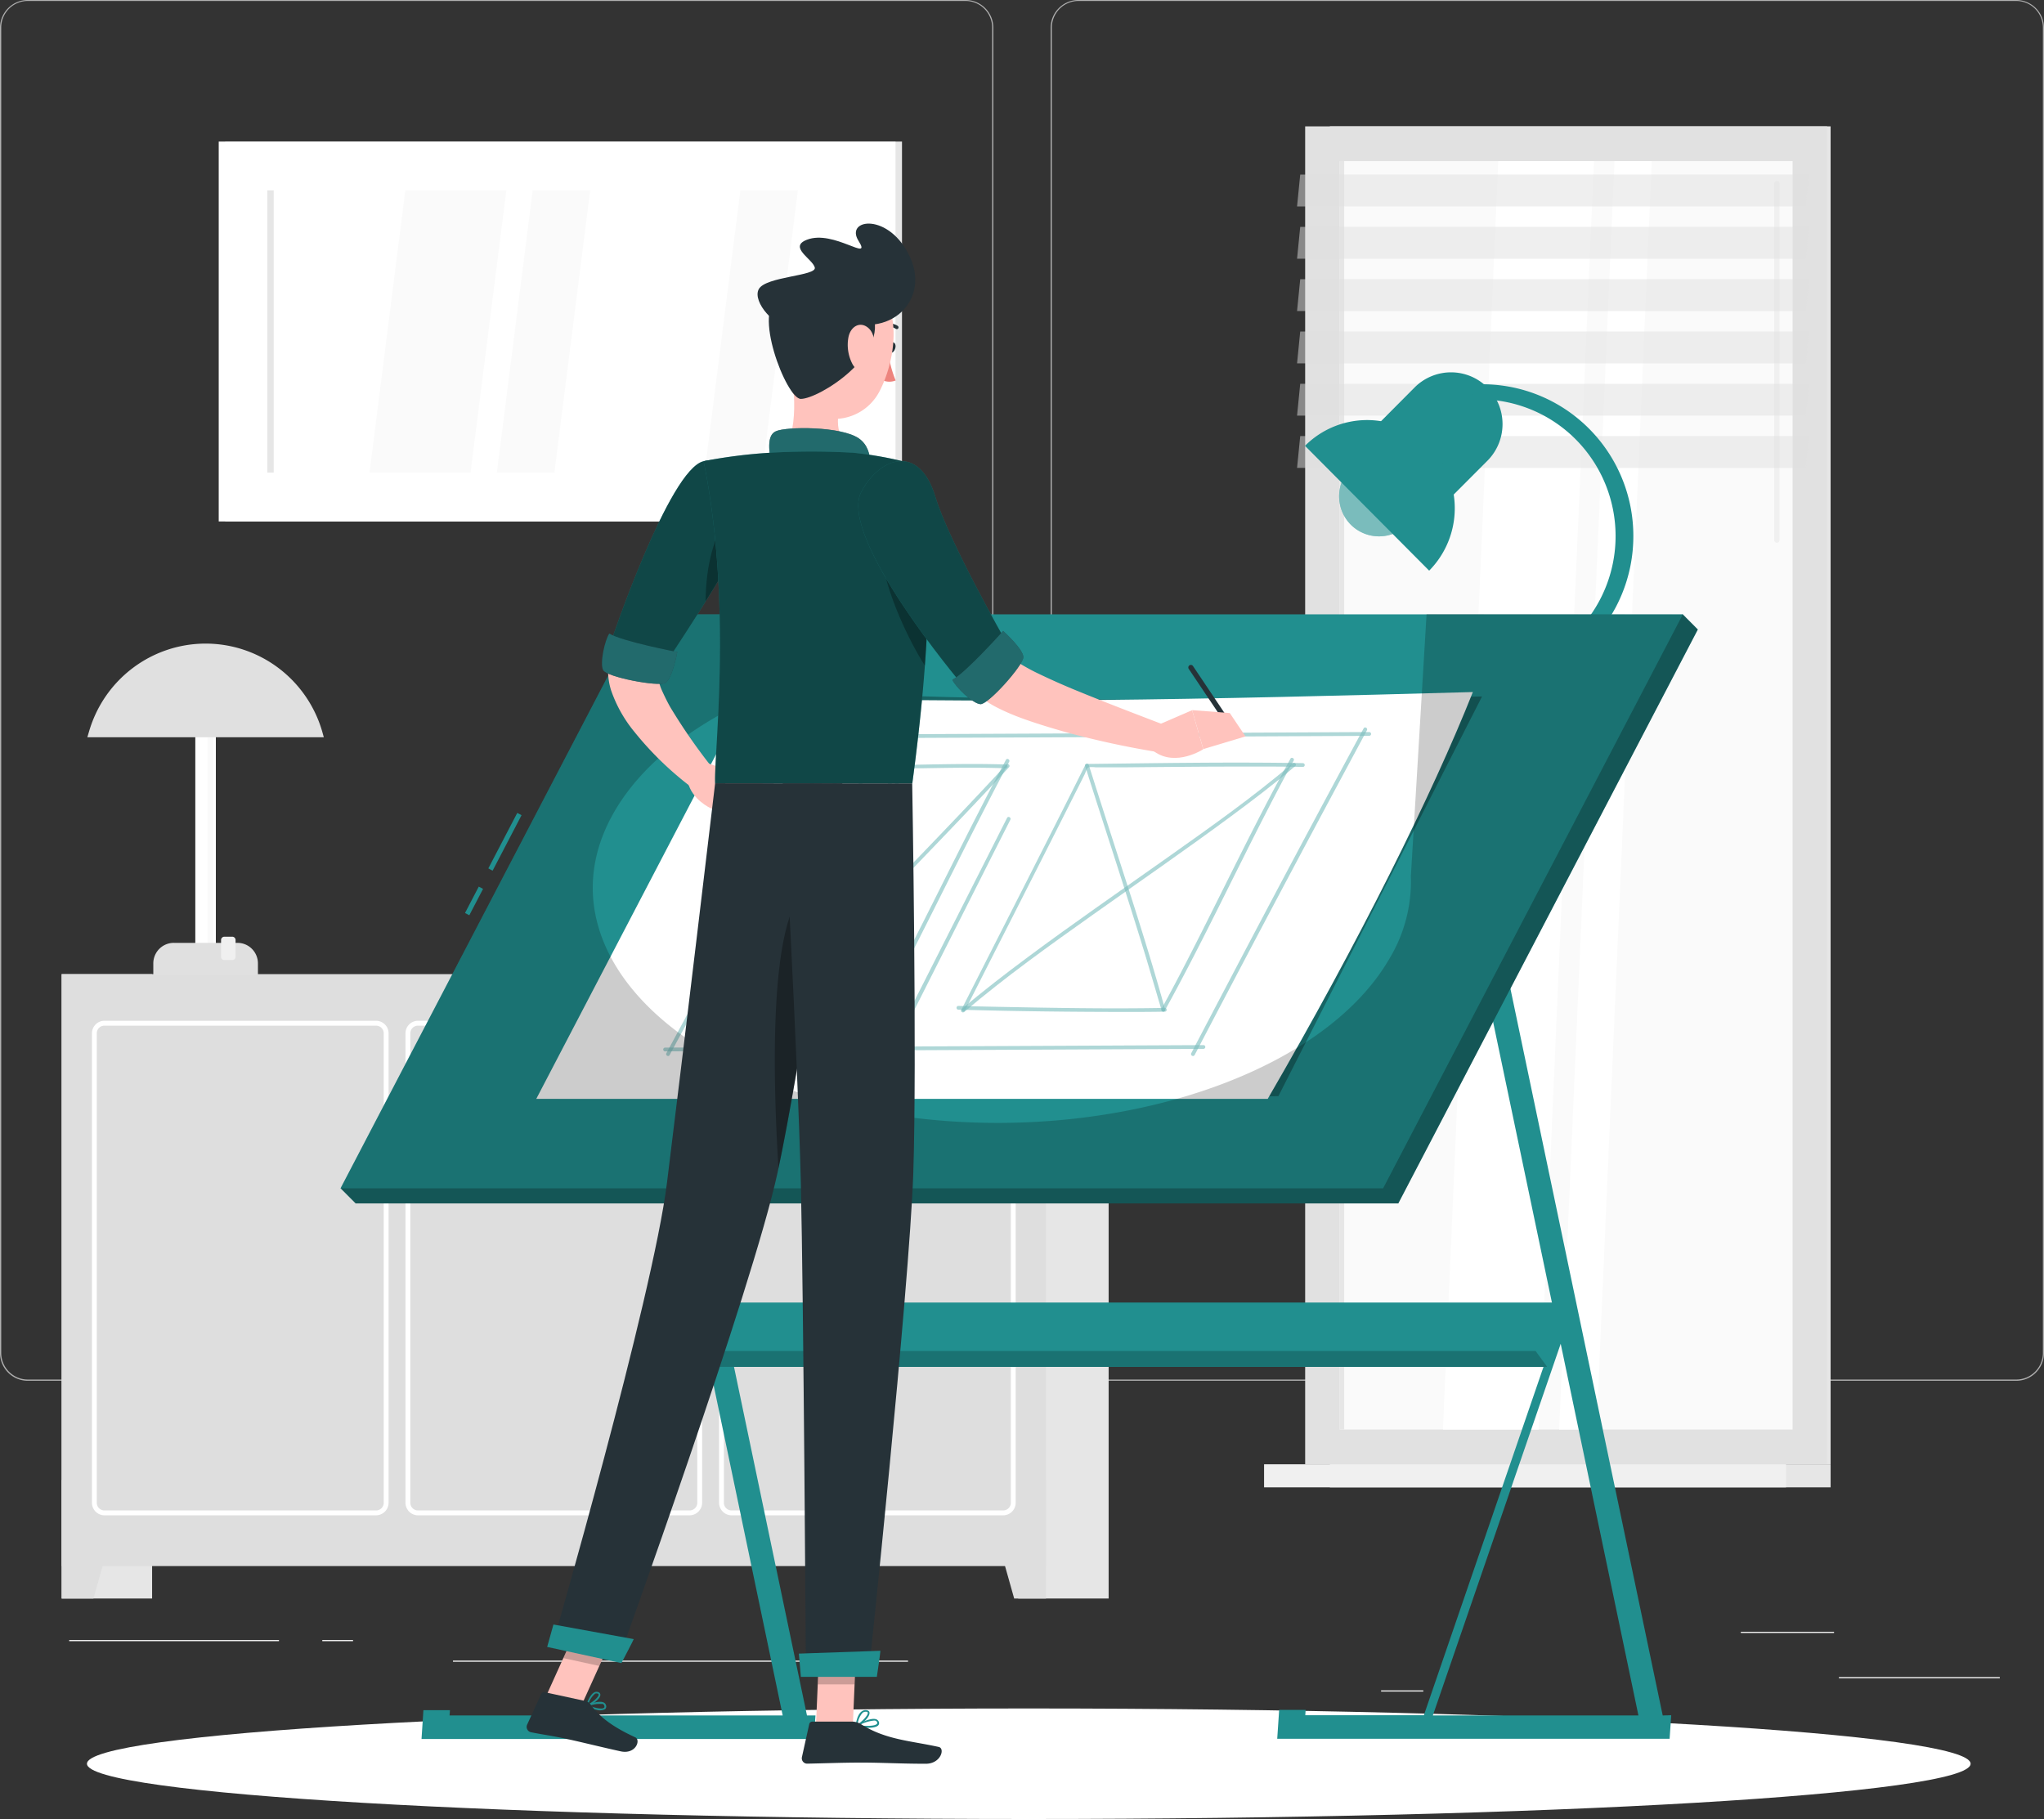
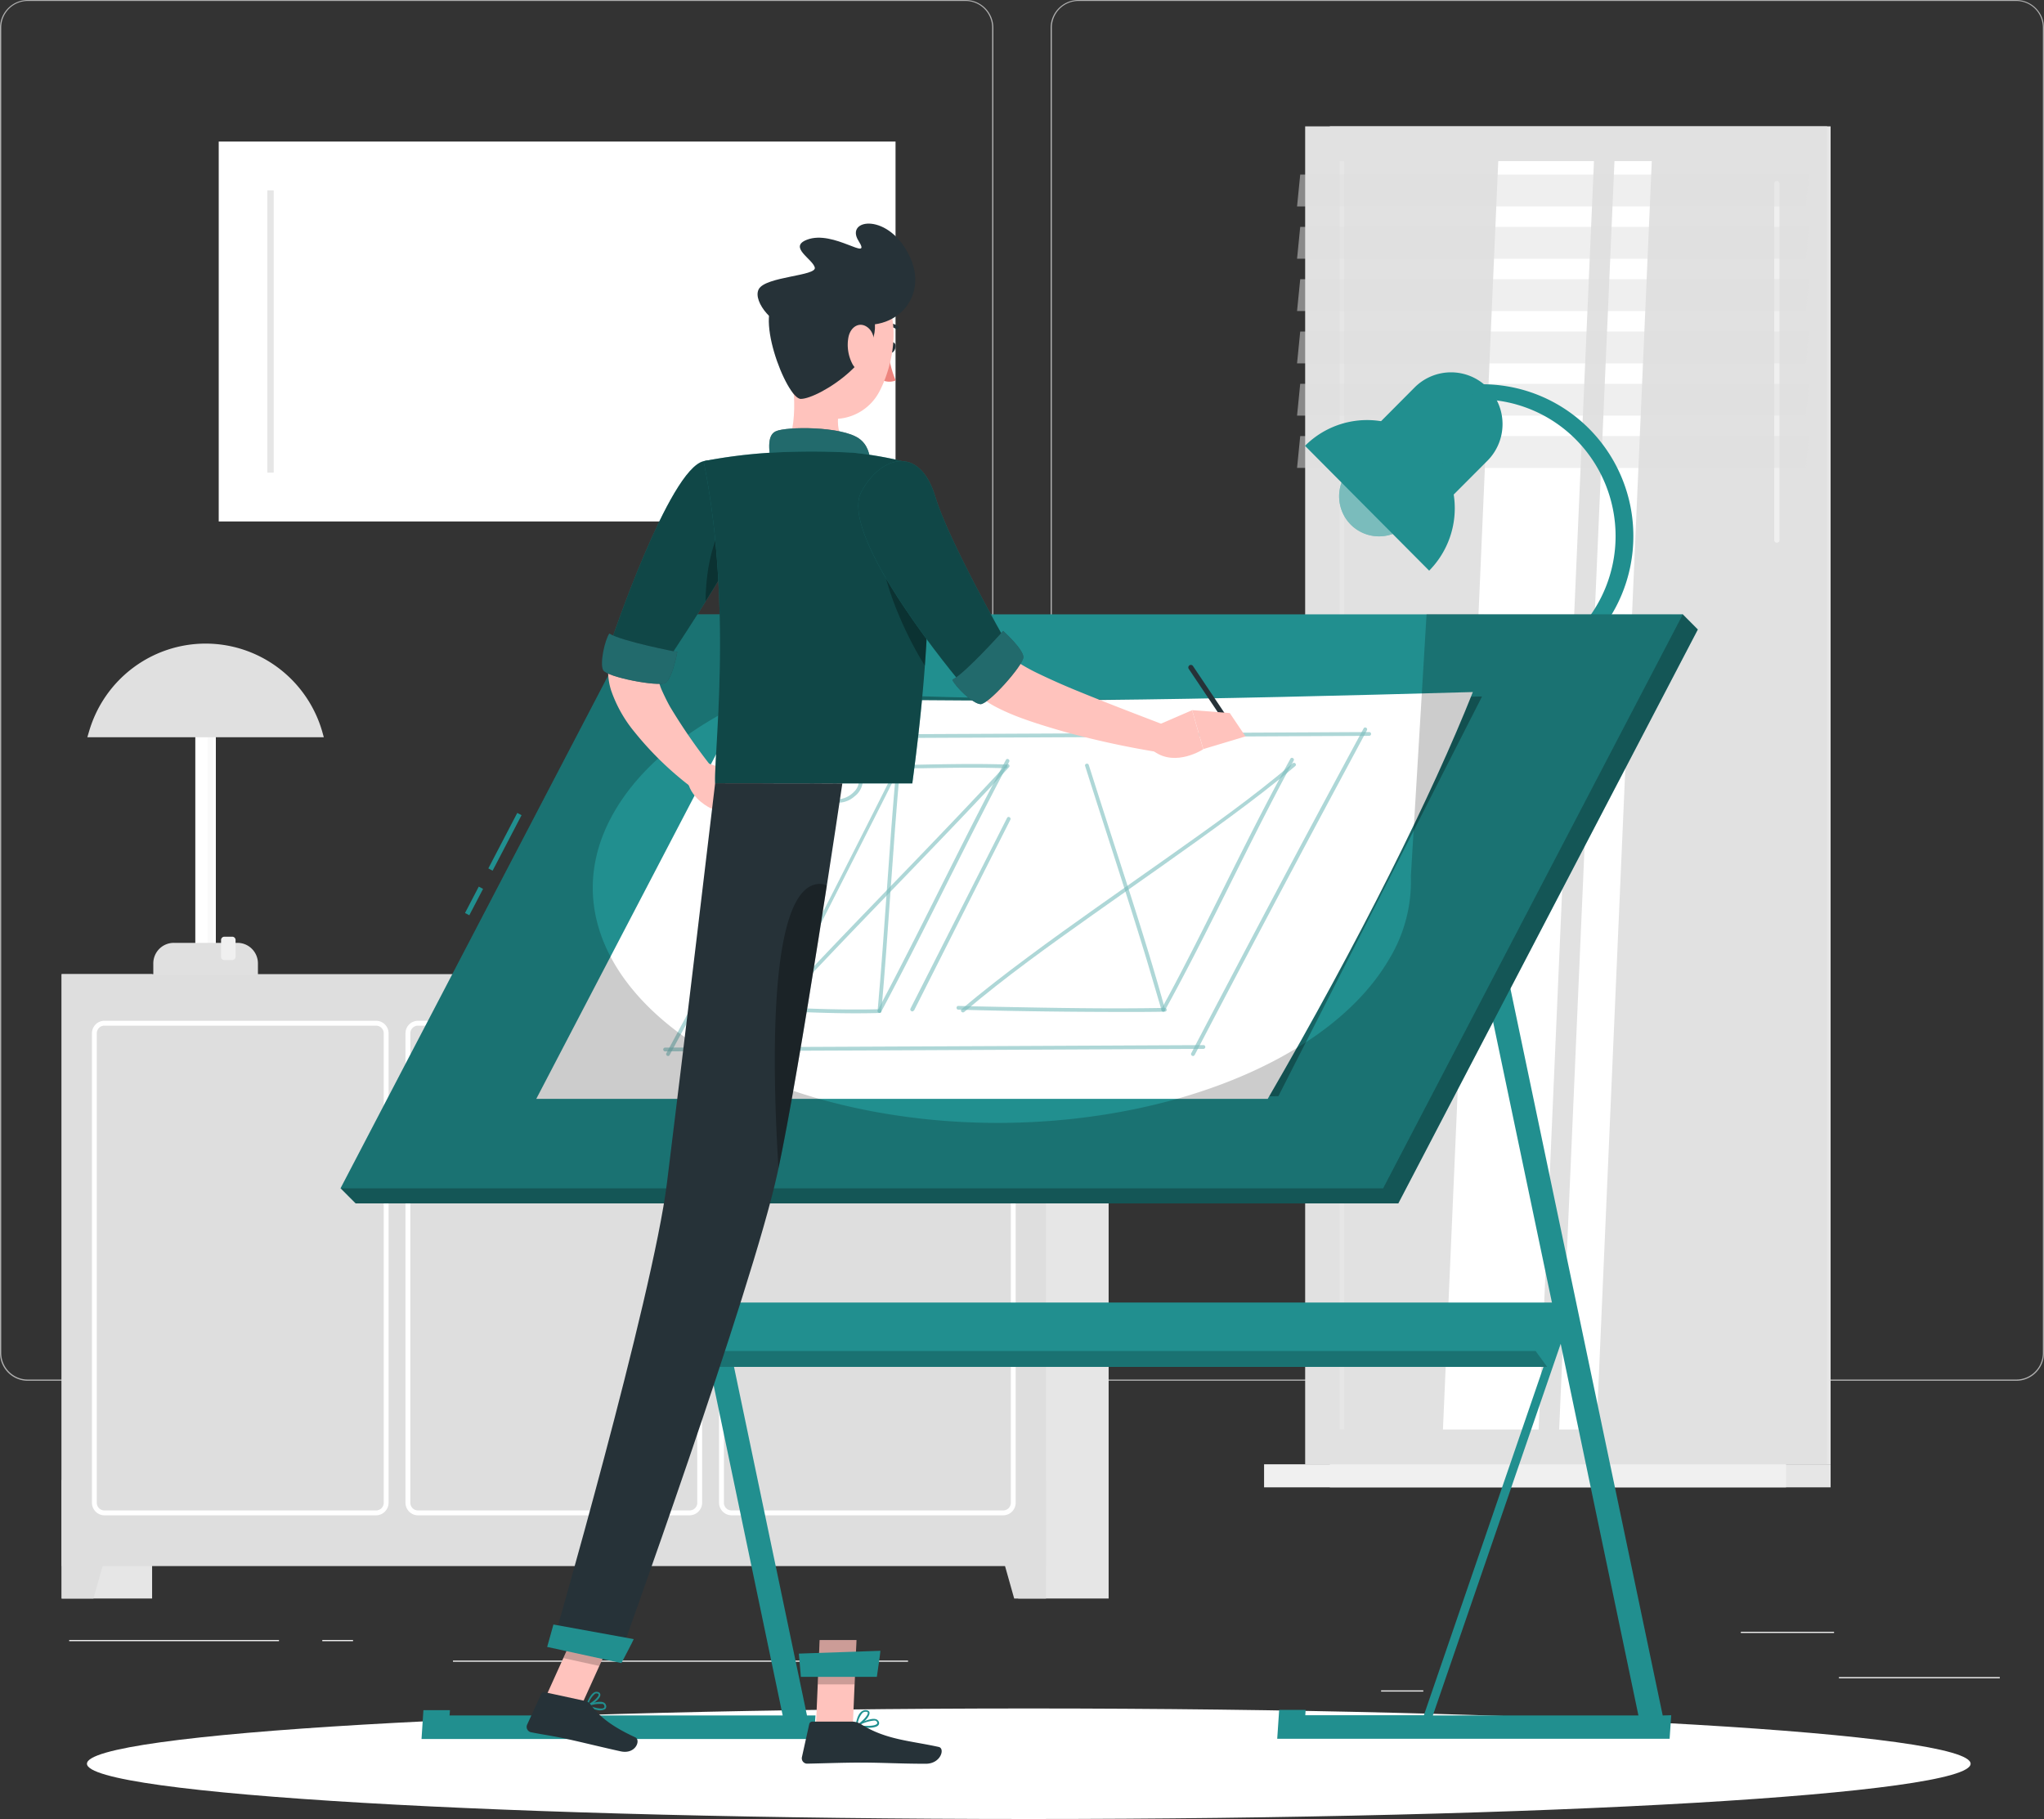
<svg xmlns="http://www.w3.org/2000/svg" width="200" height="178" fill="none">
  <rect width="100%" height="100%" fill="#333333" stroke="none" />
  <path d="M195.675 164.111h-15.741v.12h15.741v-.12zM139.267 165.412h-4.13v.119h4.13v-.119zM179.457 159.678h-9.121v.119h9.121v-.119zM27.298 160.48H6.77v.12h20.528v-.12zM34.544 160.48h-3.009v.12h3.009v-.12zM88.85 162.496H44.324v.119H88.85v-.119z" fill="#EBEBEB" />
  <path d="M94.484 135.116H2.71a2.712 2.712 0 01-1.916-.801A2.737 2.737 0 010 132.388V2.704A2.735 2.735 0 01.802.792 2.707 2.707 0 012.709 0h91.776c.72 0 1.41.287 1.919.799.508.512.794 1.206.794 1.93v129.659c0 .723-.285 1.417-.794 1.929a2.71 2.71 0 01-1.92.799zM2.71.096A2.588 2.588 0 00.877.86 2.616 2.616 0 00.12 2.704v129.684c0 .691.273 1.353.758 1.842.486.49 1.145.765 1.832.766h91.776a2.591 2.591 0 001.833-.765c.487-.489.76-1.152.762-1.843V2.704a2.62 2.62 0 00-.762-1.843 2.593 2.593 0 00-1.834-.765H2.71zM197.295 135.116h-91.78a2.713 2.713 0 01-1.918-.801 2.736 2.736 0 01-.796-1.927V2.704a2.737 2.737 0 01.804-1.912 2.712 2.712 0 011.91-.792h91.78a2.705 2.705 0 011.904.794c.507.506.794 1.192.8 1.91v129.684c0 .721-.284 1.414-.791 1.925-.507.512-1.195.8-1.913.803zM105.515.096a2.593 2.593 0 00-1.834.765 2.62 2.62 0 00-.761 1.843v129.684c.001.691.275 1.354.761 1.843a2.591 2.591 0 001.834.765h91.78a2.589 2.589 0 001.833-.765 2.618 2.618 0 00.762-1.843V2.704a2.617 2.617 0 00-.762-1.843 2.59 2.59 0 00-1.833-.765h-91.78z" fill="#B0B0B0" />
  <path d="M6.033 156.424h8.85V95.33h-8.85v61.094z" fill="#E6E6E6" />
  <path d="M9.144 156.426H6.031v-11.61h6.384l-3.27 11.61z" fill="#DEDEDE" />
  <path d="M99.626 156.424h8.851V95.33h-8.85v61.094z" fill="#E6E6E6" />
  <path d="M6.03 153.25h96.314V95.324H6.029v57.926z" fill="#DEDEDE" />
  <path d="M99.235 156.426h3.113v-11.61h-6.383l3.27 11.61z" fill="#DEDEDE" />
  <path d="M98.16 148.283H71.582a1.24 1.24 0 01-1.226-1.233v-45.933c0-.327.13-.639.36-.869.23-.23.541-.36.866-.36H98.16c.324 0 .635.13.864.36.23.231.358.543.358.869v45.933c0 .326-.129.639-.358.87-.228.231-.54.362-.864.363zm-26.578-47.917a.763.763 0 00-.531.218.757.757 0 00-.22.533v45.933a.751.751 0 00.75.755h26.58a.744.744 0 00.69-.466.756.756 0 00.056-.289v-45.933a.754.754 0 00-.219-.531.743.743 0 00-.528-.22H71.582zM67.476 148.283H40.897a1.222 1.222 0 01-.864-.363 1.236 1.236 0 01-.357-.87v-45.933c0-.326.128-.638.358-.869.229-.23.54-.36.863-.36h26.579c.324 0 .636.13.865.36.23.23.36.542.361.869v45.933a1.24 1.24 0 01-1.226 1.233zm-26.579-47.917a.743.743 0 00-.527.22.754.754 0 00-.219.531v45.933a.758.758 0 00.217.534.746.746 0 00.53.221h26.578a.751.751 0 00.75-.755v-45.933a.76.76 0 00-.22-.533.763.763 0 00-.53-.218H40.897zM36.796 148.283H10.218a1.222 1.222 0 01-.864-.363 1.236 1.236 0 01-.358-.87v-45.933c0-.326.129-.638.358-.869.229-.23.54-.36.864-.36h26.578c.325 0 .636.13.866.36.23.23.36.542.36.869v45.933a1.24 1.24 0 01-.36.87c-.23.231-.54.362-.866.363zm-26.578-47.917a.743.743 0 00-.528.22.754.754 0 00-.219.531v45.933a.757.757 0 00.217.534.746.746 0 00.53.221h26.578a.751.751 0 00.751-.755v-45.933a.76.76 0 00-.22-.533.763.763 0 00-.53-.218h-26.58z" fill="white" />
  <path d="M130.123 143.285h48.998V12.365h-48.998v130.92z" fill="#E6E6E6" />
  <path d="M127.707 143.285h51.07V12.365h-51.07v130.92z" fill="#E1E1E1" />
  <path d="M130.123 145.545h48.998v-2.255h-48.998v2.255z" fill="#E6E6E6" />
  <path d="M123.687 145.545h51.071v-2.255h-51.071v2.255z" fill="#F0F0F0" />
-   <path d="M175.402 139.888V15.766H131.09v124.122h44.312z" fill="#FAFAFA" />
  <path d="M141.188 139.888l5.413-124.122h9.364l-5.414 124.122h-9.363z" fill="white" />
  <path d="M173.858 53.11a.264.264 0 00.262-.263V17.969a.267.267 0 00-.079-.183.258.258 0 00-.364 0 .26.26 0 00-.075.183v34.878a.262.262 0 00.256.263z" fill="#F0F0F0" />
  <path d="M152.559 139.888l5.413-124.122h3.651l-5.409 124.122h-3.655z" fill="white" />
  <path d="M131.523 139.884V15.762h-.427v124.122h.427z" fill="#E6E6E6" />
  <path opacity=".5" d="M126.914 20.2h49.783l.313-3.116h-49.787l-.309 3.115zM126.914 25.316h49.783l.313-3.115h-49.787l-.309 3.115zM126.914 30.435h49.783l.313-3.11h-49.787l-.309 3.11zM126.914 35.556h49.783l.313-3.115h-49.787l-.309 3.115zM126.914 40.672h49.783l.313-3.115h-49.787l-.309 3.115zM126.914 45.789h49.783l.313-3.115h-49.787l-.309 3.115z" fill="#E0E0E0" />
-   <path d="M88.258 13.852H22.035v37.176h66.223V13.852z" fill="#E6E6E6" />
  <path d="M87.626 13.852H21.402v37.176h66.224V13.852z" fill="white" />
  <path d="M82.879 46.25V18.628H26.162v27.62h56.717z" fill="white" />
-   <path d="M36.156 46.254l3.503-27.625h9.886l-3.503 27.625h-9.886zM48.617 46.254l3.503-27.625h5.628l-3.503 27.625h-5.628zM68.941 46.254l3.503-27.625h5.628l-3.503 27.625H68.94z" fill="#FAFAFA" />
  <path d="M26.781 46.25V18.628h-.622v27.62h.622z" fill="#E6E6E6" />
  <path d="M89.065 69.148h-2.01v23.966h2.01V69.148z" fill="#F5F5F5" />
  <path d="M88.805 69.121h-.57v23.965h.57V69.121z" fill="#FAFAFA" />
  <path d="M84.943 92.264h6.212a1.992 1.992 0 011.415.589 2.013 2.013 0 01.586 1.422v1.109H82.937v-1.109a2.021 2.021 0 01.587-1.422 2 2 0 011.415-.59h.004z" fill="#F0F0F0" />
  <path d="M90.996 93.615v-1.634a.324.324 0 00-.323-.325h-.775a.324.324 0 00-.323.325v1.634c0 .18.145.325.323.325h.775a.324.324 0 00.323-.325z" fill="#F0F0F0" />
  <path d="M99.629 72.144H76.496l.162-.564c.72-2.48 2.22-4.66 4.277-6.21a11.841 11.841 0 017.13-2.39c2.57 0 5.073.839 7.13 2.39a11.945 11.945 0 014.277 6.21l.157.564z" fill="#E0E0E0" />
  <path d="M21.12 69.148h-2.01v23.966h2.01V69.148z" fill="white" />
  <path d="M20.871 69.121h-.57v23.965h.57V69.121z" fill="#FAFAFA" />
  <path d="M17.01 92.264h6.227a1.992 1.992 0 011.415.589 2.012 2.012 0 01.586 1.422v1.109H15v-1.109a2.021 2.021 0 01.59-1.426 2.001 2.001 0 011.42-.585z" fill="#E0E0E0" />
  <path d="M23.05 93.621v-1.634a.324.324 0 00-.322-.325h-.775a.324.324 0 00-.323.325v1.634c0 .18.144.325.323.325h.775a.324.324 0 00.323-.325z" fill="#F0F0F0" />
  <path d="M31.684 72.144H8.547l.166-.564c.72-2.48 2.221-4.66 4.278-6.21a11.842 11.842 0 017.13-2.39c2.57 0 5.072.839 7.129 2.39a11.944 11.944 0 014.277 6.21l.157.564z" fill="#E0E0E0" />
  <path d="M100.663 178c50.896 0 92.156-2.421 92.156-5.408 0-2.987-41.26-5.408-92.156-5.408-50.896 0-92.155 2.421-92.155 5.408 0 2.987 41.26 5.408 92.155 5.408z" fill="white" />
  <path d="M132.173 51.343a3.948 3.948 0 010-5.557l1.854-1.863a3.904 3.904 0 015.527 0 3.95 3.95 0 010 5.552l-1.858 1.868a3.91 3.91 0 01-5.523 0z" fill="#218F8F" />
  <path opacity=".4" d="M132.173 51.343a3.948 3.948 0 010-5.557l1.854-1.863a3.904 3.904 0 015.527 0 3.95 3.95 0 010 5.552l-1.858 1.868a3.91 3.91 0 01-5.523 0z" fill="white" />
  <path d="M134.783 48.734a5.087 5.087 0 01-1.474-3.583c0-1.344.53-2.632 1.474-3.584l3.631-3.65a5.034 5.034 0 013.565-1.482c1.336 0 2.618.533 3.564 1.482a5.083 5.083 0 011.476 3.584 5.083 5.083 0 01-1.476 3.583l-3.641 3.65a5.042 5.042 0 01-3.559 1.473 5.043 5.043 0 01-3.56-1.473z" fill="#218F8F" />
  <path d="M139.84 43.626a8.59 8.59 0 00-6.074-2.52 8.59 8.59 0 00-6.075 2.52l12.149 12.216a8.689 8.689 0 002.505-6.108c0-2.289-.9-4.485-2.505-6.108zM144.772 67.317a.737.737 0 01-.736-.74.737.737 0 01.736-.74c3.53-.001 6.915-1.41 9.411-3.92a13.412 13.412 0 003.898-9.459c0-3.548-1.402-6.95-3.898-9.46a13.274 13.274 0 00-9.411-3.918.73.73 0 01-.558-.194.742.742 0 01.259-1.244.729.729 0 01.299-.038 14.713 14.713 0 015.738 1.053c1.824.731 3.485 1.82 4.886 3.203a14.882 14.882 0 014.423 10.6 14.883 14.883 0 01-4.423 10.6 14.779 14.779 0 01-4.886 3.203 14.713 14.713 0 01-5.738 1.054zM162.692 167.868l-16.816-80.266-2.248.616 8.731 41.662-13.037 37.964H127.72l.033-.52h-2.59l-.19 2.823h38.394l.157-2.303-.832.024zm-9.981-36.373l7.605 36.373h-20.115l12.51-36.373zM78.961 167.868L62.164 87.625l-2.248.616 8.726 41.663-13.037 37.964H43.989l.038-.521H41.43l-.185 2.824h38.39l.157-2.303h-.832zm-9.981-36.373l7.605 36.373H56.46l12.52-36.373z" fill="#218F8F" />
  <path d="M153.55 127.463l-2.163 6.292H67.863l2.158-6.292h83.529z" fill="#218F8F" />
  <path d="M150.259 132.205l1.126 1.548H67.861l-1.127-1.548h83.525z" fill="#218F8F" />
  <path opacity=".2" d="M150.259 132.205l1.126 1.548H67.861l-1.127-1.548h83.525z" fill="black" />
  <path d="M136.82 117.758H34.802l-1.478-1.481 131.33-56.158 1.473 1.481-29.307 56.158z" fill="#218F8F" />
  <path opacity=".4" d="M136.82 117.758H34.802l-1.478-1.481 131.33-56.158 1.473 1.481-29.307 56.158z" fill="black" />
  <path d="M50.612 79.55l-2.83 5.428.42.222 2.831-5.429-.42-.222zM46.846 86.76L45.5 89.342l.421.222 1.346-2.582-.421-.222zM135.342 116.277H33.324l29.312-56.158h102.018l-29.312 56.158z" fill="#218F8F" />
  <path opacity=".3" d="M125.085 107.271l-72.202.258 21.36-40.162c17.11 1.233 42.739 1.347 70.772.788l-19.93 39.116z" fill="black" />
  <path d="M124.043 107.529h-71.57l20.561-39.397c22.044.821 45.652.296 71.081-.411-3.94 9.928-11.089 24.333-20.072 39.808z" fill="white" />
  <g opacity=".6" fill="#218F8F">
    <path opacity=".6" d="M65.08 102.885c6.727-.038 13.454-.07 20.181-.095l21.65-.101 10.87-.052a.187.187 0 00.156-.184.187.187 0 00-.156-.183l-20.181.095-21.65.095-10.87.053c-.05 0-.096.02-.131.054a.189.189 0 000 .264.188.188 0 00.13.054z" />
    <path opacity=".6" d="M116.89 103.246a2928.13 2928.13 0 0113.056-24.692l3.803-7.09c.114-.21-.205-.397-.319-.191a2295.611 2295.611 0 00-13.151 24.691 1992.835 1992.835 0 00-3.717 7.095c-.109.21.204.397.318.187h.01z" />
    <path opacity=".6" d="M133.97 71.635c-6.759.038-13.516.07-20.272.095l-21.906.1-10.837.053a.185.185 0 00-.186.186.187.187 0 00.186.186c6.759-.038 13.516-.07 20.271-.095l21.907-.1 10.837-.053a.186.186 0 00.131-.318.186.186 0 00-.131-.054z" />
    <path opacity=".6" d="M82.234 70.965a2642.354 2642.354 0 01-13.2 24.964 1104.52 1104.52 0 01-3.83 7.129c-.114.21.204.396.318.186 4.475-8.281 8.91-16.601 13.309-24.96 1.248-2.375 2.493-4.753 3.736-7.132.114-.21-.205-.397-.319-.187h-.014zM89.429 98.901l7.428-14.725 2.002-3.956c.109-.21-.21-.401-.319-.186l-7.666 15.145-1.783 3.512c-.104.215.214.401.319.186l.019.024zM71.796 98.965l4.278-8.457c.105-.215-.214-.401-.319-.191l-4.277 8.461c-.105.215.214.401.318.186zM113.968 98.902c3.56-6.455 6.702-13.134 10.076-19.69.827-1.605 1.664-3.21 2.538-4.777.115-.21-.204-.397-.318-.186-3.56 6.45-6.706 13.134-10.076 19.684-.827 1.61-1.664 3.21-2.538 4.778-.115.205.199.396.318.186v.005z" />
-     <path opacity=".6" d="M94.439 98.853c3.232-6.388 6.497-12.766 9.719-19.159l1.094-2.169.589-1.17.29-.583c.081-.158.204-.598.366-.684a2.57 2.57 0 01.718 0h2.851c2.893-.028 5.785-.052 8.675-.071 2.923 0 5.841-.024 8.764.029a.186.186 0 000-.368c-7.049-.125-14.102 0-21.146.08a.188.188 0 00-.162.092c-3.983 7.974-8.051 15.905-12.077 23.855-.11.215.21.401.319.186v-.038z" />
    <path opacity=".6" d="M113.996 98.763c-1.735-6.283-3.802-12.47-5.789-18.671-.561-1.746-1.119-3.49-1.673-5.232-.071-.23-.428-.134-.357.096 2.011 6.359 4.121 12.69 6.056 19.072.475 1.606.95 3.216 1.426 4.836a.185.185 0 00.356-.1h-.019z" />
    <path opacity=".6" d="M126.485 74.693c-3.926 3.345-8.137 6.307-12.334 9.279-4.543 3.215-9.125 6.373-13.588 9.694-2.206 1.639-4.387 3.316-6.479 5.098-.18.153.081.415.262.262 4.002-3.406 8.289-6.464 12.571-9.503 4.511-3.2 9.069-6.34 13.518-9.632 2.148-1.586 4.278-3.21 6.312-4.935.18-.158-.081-.416-.262-.263z" />
    <path opacity=".6" d="M93.75 98.801c5.437.157 10.874.22 16.312.224 1.312 0 2.628 0 3.94-.028a.189.189 0 00.112-.063.19.19 0 000-.242.19.19 0 00-.112-.063c-5.452.105-10.932 0-16.37-.105-1.292-.028-2.59-.052-3.883-.09a.185.185 0 00-.155.183.186.186 0 00.156.184zM86.212 99.026c3.465-6.484 6.654-13.101 10.015-19.647.827-1.618 1.666-3.23 2.519-4.835.109-.21-.21-.396-.319-.186-3.465 6.483-6.654 13.1-10.014 19.646a258.004 258.004 0 01-2.52 4.835c-.109.21.21.397.32.187z" />
    <path opacity=".6" d="M75.98 98.946c2.166-4.28 4.337-8.56 6.51-12.838l3.252-6.421c.532-1.046 1.06-2.097 1.587-3.144.171-.344.433-1.213.803-1.362.315-.049.636-.049.951 0h1.055c2.757-.047 5.518-.1 8.28 0 .233 0 .233-.363 0-.372-3.503-.11-7.006 0-10.504.052a.184.184 0 00-.162.091c-3.997 7.965-8.051 15.905-12.077 23.856-.11.21.209.4.318.186l-.014-.048z" />
    <path opacity=".6" d="M86.242 98.936c.708-7.974 1.107-15.967 1.84-23.937.023-.238-.343-.238-.367 0-.732 7.97-1.131 15.963-1.844 23.937 0 .234.347.234.37 0z" />
    <path opacity=".6" d="M98.469 74.812c-5.894 6.393-12.016 12.566-18 18.867a391.983 391.983 0 00-4.848 5.175c-.161.172.1.434.261.258 5.927-6.45 12.097-12.676 18.138-19.02a466.298 466.298 0 004.71-5.017c.162-.172-.1-.435-.261-.263z" />
    <path opacity=".6" d="M75.522 98.9c3.503.172 7.025.325 10.533.225.237 0 .237-.377 0-.368-3.508.096-7.03-.052-10.533-.224-.238 0-.238.358 0 .368zM81.174 76.957a1.3 1.3 0 00-.147.985.86.86 0 00.608.573 2.365 2.365 0 001.958-.569 2.052 2.052 0 00.837-1.763 1.114 1.114 0 00-.402-.712 1.103 1.103 0 00-.777-.243 1.703 1.703 0 00-1.06.54 5.61 5.61 0 00-.437.453 1.12 1.12 0 00-.28.478c-.043.234.313.335.356.1.043-.234.309-.477.475-.644.187-.212.413-.383.666-.507a.771.771 0 011.055.478 1.522 1.522 0 01-.475 1.366c-.402.42-.943.68-1.521.727a.687.687 0 01-.628-.244.826.826 0 01.062-.803c.11-.21-.21-.396-.318-.186l.028-.029z" />
  </g>
  <path opacity=".2" d="M164.654 60.12l-29.298 56.158H33.324L62.636 60.12H91.88l-14.905 6.866h-.034c-7.604 2.786-13.683 7.052-16.792 12.38-7.13 12.202 4.073 25.322 25 29.344 20.928 4.023 43.657-2.646 50.772-14.849a14.676 14.676 0 002.129-8.122l1.536-25.647 25.067.029z" fill="black" />
  <path d="M72.145 50.69a318.114 318.114 0 00-3.674 6.69c-1.193 2.24-2.377 4.5-3.356 6.755-.256.564-.475 1.123-.703 1.682-.024.052 0 0 0 0s0 .038-.029.076a1.852 1.852 0 000 .43c.089.465.234.918.433 1.347.218.478.475 1.008.765 1.52a55.513 55.513 0 004.25 6.101l-1.855 1.983a31.78 31.78 0 01-5.912-5.671 13.026 13.026 0 01-2.277-4.071 6.445 6.445 0 01-.276-1.496c-.016-.3-.006-.6.029-.898.016-.16.042-.32.076-.478 0-.08.043-.167.062-.248l.062-.215c.218-.66.427-1.328.665-1.969a76.127 76.127 0 013.184-7.367 107.68 107.68 0 013.803-6.98l4.753 2.81z" fill="#FFC3BD" />
  <path d="M69.138 74.658l2.53.832-2.126 3.602s-1.863-.846-2.233-2.56l1.83-1.874zM75.13 76.885l-2.466 2.775-3.113-.563 2.124-3.603 3.456 1.39z" fill="#FFC3BD" />
  <path d="M86.918 33.924c-.072.282 0 .55.204.597.204.048.39-.144.475-.425.086-.282 0-.555-.204-.602-.205-.048-.404.143-.475.43z" fill="#263238" />
  <path d="M86.913 34.467c.116.951.36 1.882.728 2.766a1.674 1.674 0 01-1.426-.09l.698-2.676z" fill="#ED847E" />
  <path d="M86.29 32.083a.17.17 0 01-.103-.157.171.171 0 01.103-.157 1.687 1.687 0 011.554.124.181.181 0 01.043.243.171.171 0 01-.237.038 1.36 1.36 0 00-1.236-.086.161.161 0 01-.124-.005z" fill="#263238" />
  <path d="M77.227 35.03c.518 2.651 1.036 7.51-.813 9.278 0 0 .722 2.694 5.623 2.694 5.394 0 2.58-2.694 2.58-2.694-2.946-.703-2.851-2.9-2.376-4.96l-5.014-4.319z" fill="#FFC3BD" />
  <path d="M75.51 45.678c-.251-1.434-.531-3.058.4-3.474 1.022-.478 6.393-.506 8.128.698 1.735 1.204.95 3.975.95 3.975l-9.477-1.2z" fill="#263238" />
  <path opacity=".6" d="M75.51 45.678c-.251-1.434-.531-3.058.4-3.474 1.022-.478 6.393-.506 8.128.698 1.735 1.204.95 3.975.95 3.975l-9.477-1.2z" fill="#218F8F" />
  <path d="M58.305 167.3a1.15 1.15 0 00.898-.048.346.346 0 00.086-.401.4.4 0 00-.223-.253c-.476-.234-1.602.224-1.65.248a.093.093 0 00-.039.03.094.094 0 00-.018.046c0 .017.005.033.015.047a.08.08 0 00.038.03c.285.134.585.235.893.301zm.59-.578l.1.033a.241.241 0 01.128.148c.047.153 0 .201-.029.215-.195.168-.912 0-1.426-.191.39-.151.81-.213 1.227-.181v-.024z" fill="#218F8F" />
  <path d="M57.413 167.008h.039c.408-.119 1.283-.74 1.292-1.151a.276.276 0 00-.218-.277.47.47 0 00-.38.028c-.476.249-.785 1.252-.799 1.295a.086.086 0 00.024.086c.012.01.027.017.042.019zm1.018-1.285h.038c.104.034.104.086.104.11 0 .244-.58.731-1.003.932.112-.4.34-.756.656-1.023a.317.317 0 01.219-.019h-.014zM84.899 169.077c.475 0 .907-.067 1.06-.272a.326.326 0 000-.377.424.424 0 00-.271-.201c-.6-.163-1.859.559-1.902.588a.083.083 0 00-.036.038.087.087 0 00-.006.052.094.094 0 00.022.046.086.086 0 00.044.026c.36.063.724.097 1.089.1zm.57-.702a.58.58 0 01.166 0 .258.258 0 01.167.119c.061.106.038.158 0 .192-.172.234-1.084.238-1.754.143a3.85 3.85 0 011.407-.454h.014z" fill="#218F8F" />
  <path d="M83.813 168.977h.033c.433-.196 1.298-.956 1.231-1.391 0-.095-.085-.215-.318-.239a.636.636 0 00-.475.148c-.476.378-.556 1.357-.556 1.396a.085.085 0 00.033.081.104.104 0 00.052.005zm.88-1.472h.047c.157 0 .166.076.171.096.038.243-.547.86-.993 1.132.04-.413.207-.803.475-1.118a.475.475 0 01.3-.11z" fill="#218F8F" />
  <path d="M79.84 168.892h3.607l.357-8.4H80.2l-.361 8.4zM53.406 166.042l3.522.769 3.541-7.821-3.526-.769-3.537 7.821z" fill="#FFC3BD" />
  <path d="M57.268 166.453l-3.964-.86a.315.315 0 00-.352.177l-1.373 2.996a.536.536 0 00.38.745c1.388.277 2.077.339 3.802.721 1.074.234 3.494.827 4.972 1.147 1.478.32 1.991-1.108 1.426-1.371-2.586-1.19-3.665-2.236-4.368-3.211a.876.876 0 00-.523-.344zM83.424 168.471h-3.94a.305.305 0 00-.304.248l-.713 3.22a.53.53 0 00.288.596.51.51 0 00.23.049c1.426-.024 3.474-.105 5.261-.105 2.087 0 3.888.115 6.34.115 1.48 0 1.902-1.505 1.27-1.644-2.819-.621-5.124-.688-7.562-2.197a1.681 1.681 0 00-.87-.282z" fill="#263238" />
  <path d="M90.612 48.691a149.69 149.69 0 003.802 8.008 72.68 72.68 0 002.091 3.822 34.277 34.277 0 002.31 3.488l.304.382c.076.072 0 .038.12.124.189.167.392.318.608.45.57.35 1.159.668 1.763.955a68.747 68.747 0 004.002 1.768c2.742 1.123 5.566 2.198 8.37 3.273l-.684 2.637a86.242 86.242 0 01-9.031-1.959c-1.493-.43-2.985-.87-4.492-1.433a21.238 21.238 0 01-2.32-1.023 9.412 9.412 0 01-1.278-.802c-.258-.195-.5-.411-.722-.645l-.442-.478a32.34 32.34 0 01-2.961-3.932 60.426 60.426 0 01-2.434-4.07 83.982 83.982 0 01-4.04-8.453l5.034-2.112z" fill="#FFC3BD" />
  <path d="M68.844 45.133c-3.38.778-9.055 17.653-9.055 17.653l5.523 1.845s5.637-8.395 7.553-12.422c2-4.258-.561-7.874-4.021-7.076z" fill="#218F8F" />
  <path opacity=".5" d="M68.844 45.133c-3.38.778-9.055 17.653-9.055 17.653l5.523 1.845s5.637-8.395 7.553-12.422c2-4.258-.561-7.874-4.021-7.076z" fill="black" />
  <path d="M66.272 63.805s-5.414-1.037-6.655-1.81c-.432.63-.95 2.914-.598 3.587.351.674 5.394 1.644 6.079 1.247.684-.396 1.174-3.024 1.174-3.024z" fill="#263238" />
  <path opacity=".6" d="M66.272 63.805s-5.414-1.037-6.655-1.81c-.432.63-.95 2.914-.598 3.587.351.674 5.394 1.644 6.079 1.247.684-.396 1.174-3.024 1.174-3.024z" fill="#218F8F" />
  <path opacity=".3" d="M71.035 51.125c-1.031 1.036-1.967 3.98-1.996 7.72 1.193-1.91 2.424-3.96 3.284-5.6-.408-1.475-.865-2.531-1.288-2.12z" fill="black" />
  <path d="M89.053 45.319s3.84 4.357.214 31.342H69.975c-.133-2.977 1.725-17.501-1.131-31.533a49.968 49.968 0 016.46-.822 71.185 71.185 0 018.203 0 35.99 35.99 0 015.546 1.013z" fill="#218F8F" />
  <path opacity=".5" d="M89.053 45.319s3.84 4.357.214 31.342H69.975c-.133-2.977 1.725-17.501-1.131-31.533a49.968 49.968 0 016.46-.822 71.185 71.185 0 018.203 0 35.99 35.99 0 015.546 1.013z" fill="black" />
  <path opacity=".3" d="M86.191 53.94c.366 3.936 2.852 8.934 4.307 11.199.19-2.6.29-4.864.318-6.842l-4.625-4.357z" fill="black" />
  <path d="M84.276 48.13c-2.324 4.42 9.81 18.79 9.81 18.79l4.24-4.323s-5.504-9.675-6.797-13.966c-1.597-5.303-5.485-3.865-7.253-.501z" fill="#218F8F" />
  <path opacity=".5" d="M84.276 48.13c-2.324 4.42 9.81 18.79 9.81 18.79l4.24-4.323s-5.504-9.675-6.797-13.966c-1.597-5.303-5.485-3.865-7.253-.501z" fill="black" />
  <path d="M98.155 61.74s-3.679 4.123-4.971 4.778c.313.698 1.982 2.336 2.747 2.389.765.053 4.187-3.794 4.201-4.587.015-.793-1.977-2.58-1.977-2.58z" fill="#263238" />
  <path opacity=".6" d="M98.155 61.74s-3.679 4.123-4.971 4.778c.313.698 1.982 2.336 2.747 2.389.765.053 4.187-3.794 4.201-4.587.015-.793-1.977-2.58-1.977-2.58z" fill="#218F8F" />
  <path d="M113.152 71.01l3.494-1.514 1.088 3.822s-2.666 1.754-4.8.22l.218-2.527z" fill="#FFC3BD" />
  <path d="M120.543 71.306a.25.25 0 01-.347-.067l-3.878-5.781a.25.25 0 01.156-.388.249.249 0 01.257.106l3.878 5.78a.249.249 0 01-.066.35z" fill="#263238" />
  <path d="M120.332 69.777l1.535 2.284-4.13 1.242-1.089-3.813 3.684.287z" fill="#FFC3BD" />
  <path opacity=".2" d="M83.808 160.498l-.18 4.329h-3.612l.185-4.329h3.608zM56.938 158.227l3.527.764-1.825 4.032-3.527-.769 1.825-4.027z" fill="black" />
  <path d="M77.67 30.895c-.674 3.536-1.25 5.571.044 7.807 1.944 3.345 6.62 2.867 8.332-.387 1.544-2.933 2.376-8.218-.647-10.477a4.867 4.867 0 00-4.712-.638 4.883 4.883 0 00-1.986 1.454 4.918 4.918 0 00-1.03 2.241z" fill="#FFC3BD" />
  <path d="M76.287 29.145c2.543-.836 7.363-2.637 9.064 1.477 1.702 4.113-5.228 8.409-6.991 8.413-1.417.015-4.867-8.934-2.073-9.89z" fill="#263238" />
  <path d="M81.579 30.88c4.98 2.748 9.506-1.204 7.486-5.67-2.02-4.468-6.436-3.823-5.062-1.644 1.373 2.178-2.424-1.123-5.048-.106-1.84.712.547 1.873.77 2.714.224.841-4.815.865-5.485 2.126-.67 1.262 1.75 3.89 2.99 3.479 1.24-.411 3.47-1.39 4.349-.899z" fill="#263238" />
  <path d="M83.018 32.998a4.06 4.06 0 00.371 2.584c.537 1.042 1.469.731 1.873-.258.366-.893.523-2.508-.285-3.22-.808-.712-1.75-.162-1.959.894z" fill="#FFC3BD" />
  <path d="M82.422 76.66s-4.092 27.712-6.34 38.089c-2.462 11.371-15.619 47.812-15.619 47.812l-6.46-1.405s9.854-34.118 11.256-45.389c1.526-12.217 4.715-39.12 4.715-39.12l12.448.014z" fill="#263238" />
  <path d="M62.009 160.397c.028 0-1.203 2.346-1.203 2.346l-7.267-1.581.613-2.193 7.857 1.428z" fill="#218F8F" />
  <path opacity=".3" d="M79.838 86.532c-4.753.931-4.235 18.676-3.665 27.802 1.364-6.45 3.365-18.863 4.73-27.673a1.628 1.628 0 00-1.066-.13z" fill="black" />
-   <path d="M89.257 76.66s.476 27.109.105 38.165c-.4 11.5-4.382 49.159-4.382 49.159h-6.122s-.228-36.985-.5-48.28c-.294-12.312-1.772-39.044-1.772-39.044h12.671z" fill="#263238" />
  <path d="M86.144 161.539c.029 0-.347 2.551-.347 2.551h-7.433l-.2-2.274 7.98-.277z" fill="#218F8F" />
</svg>